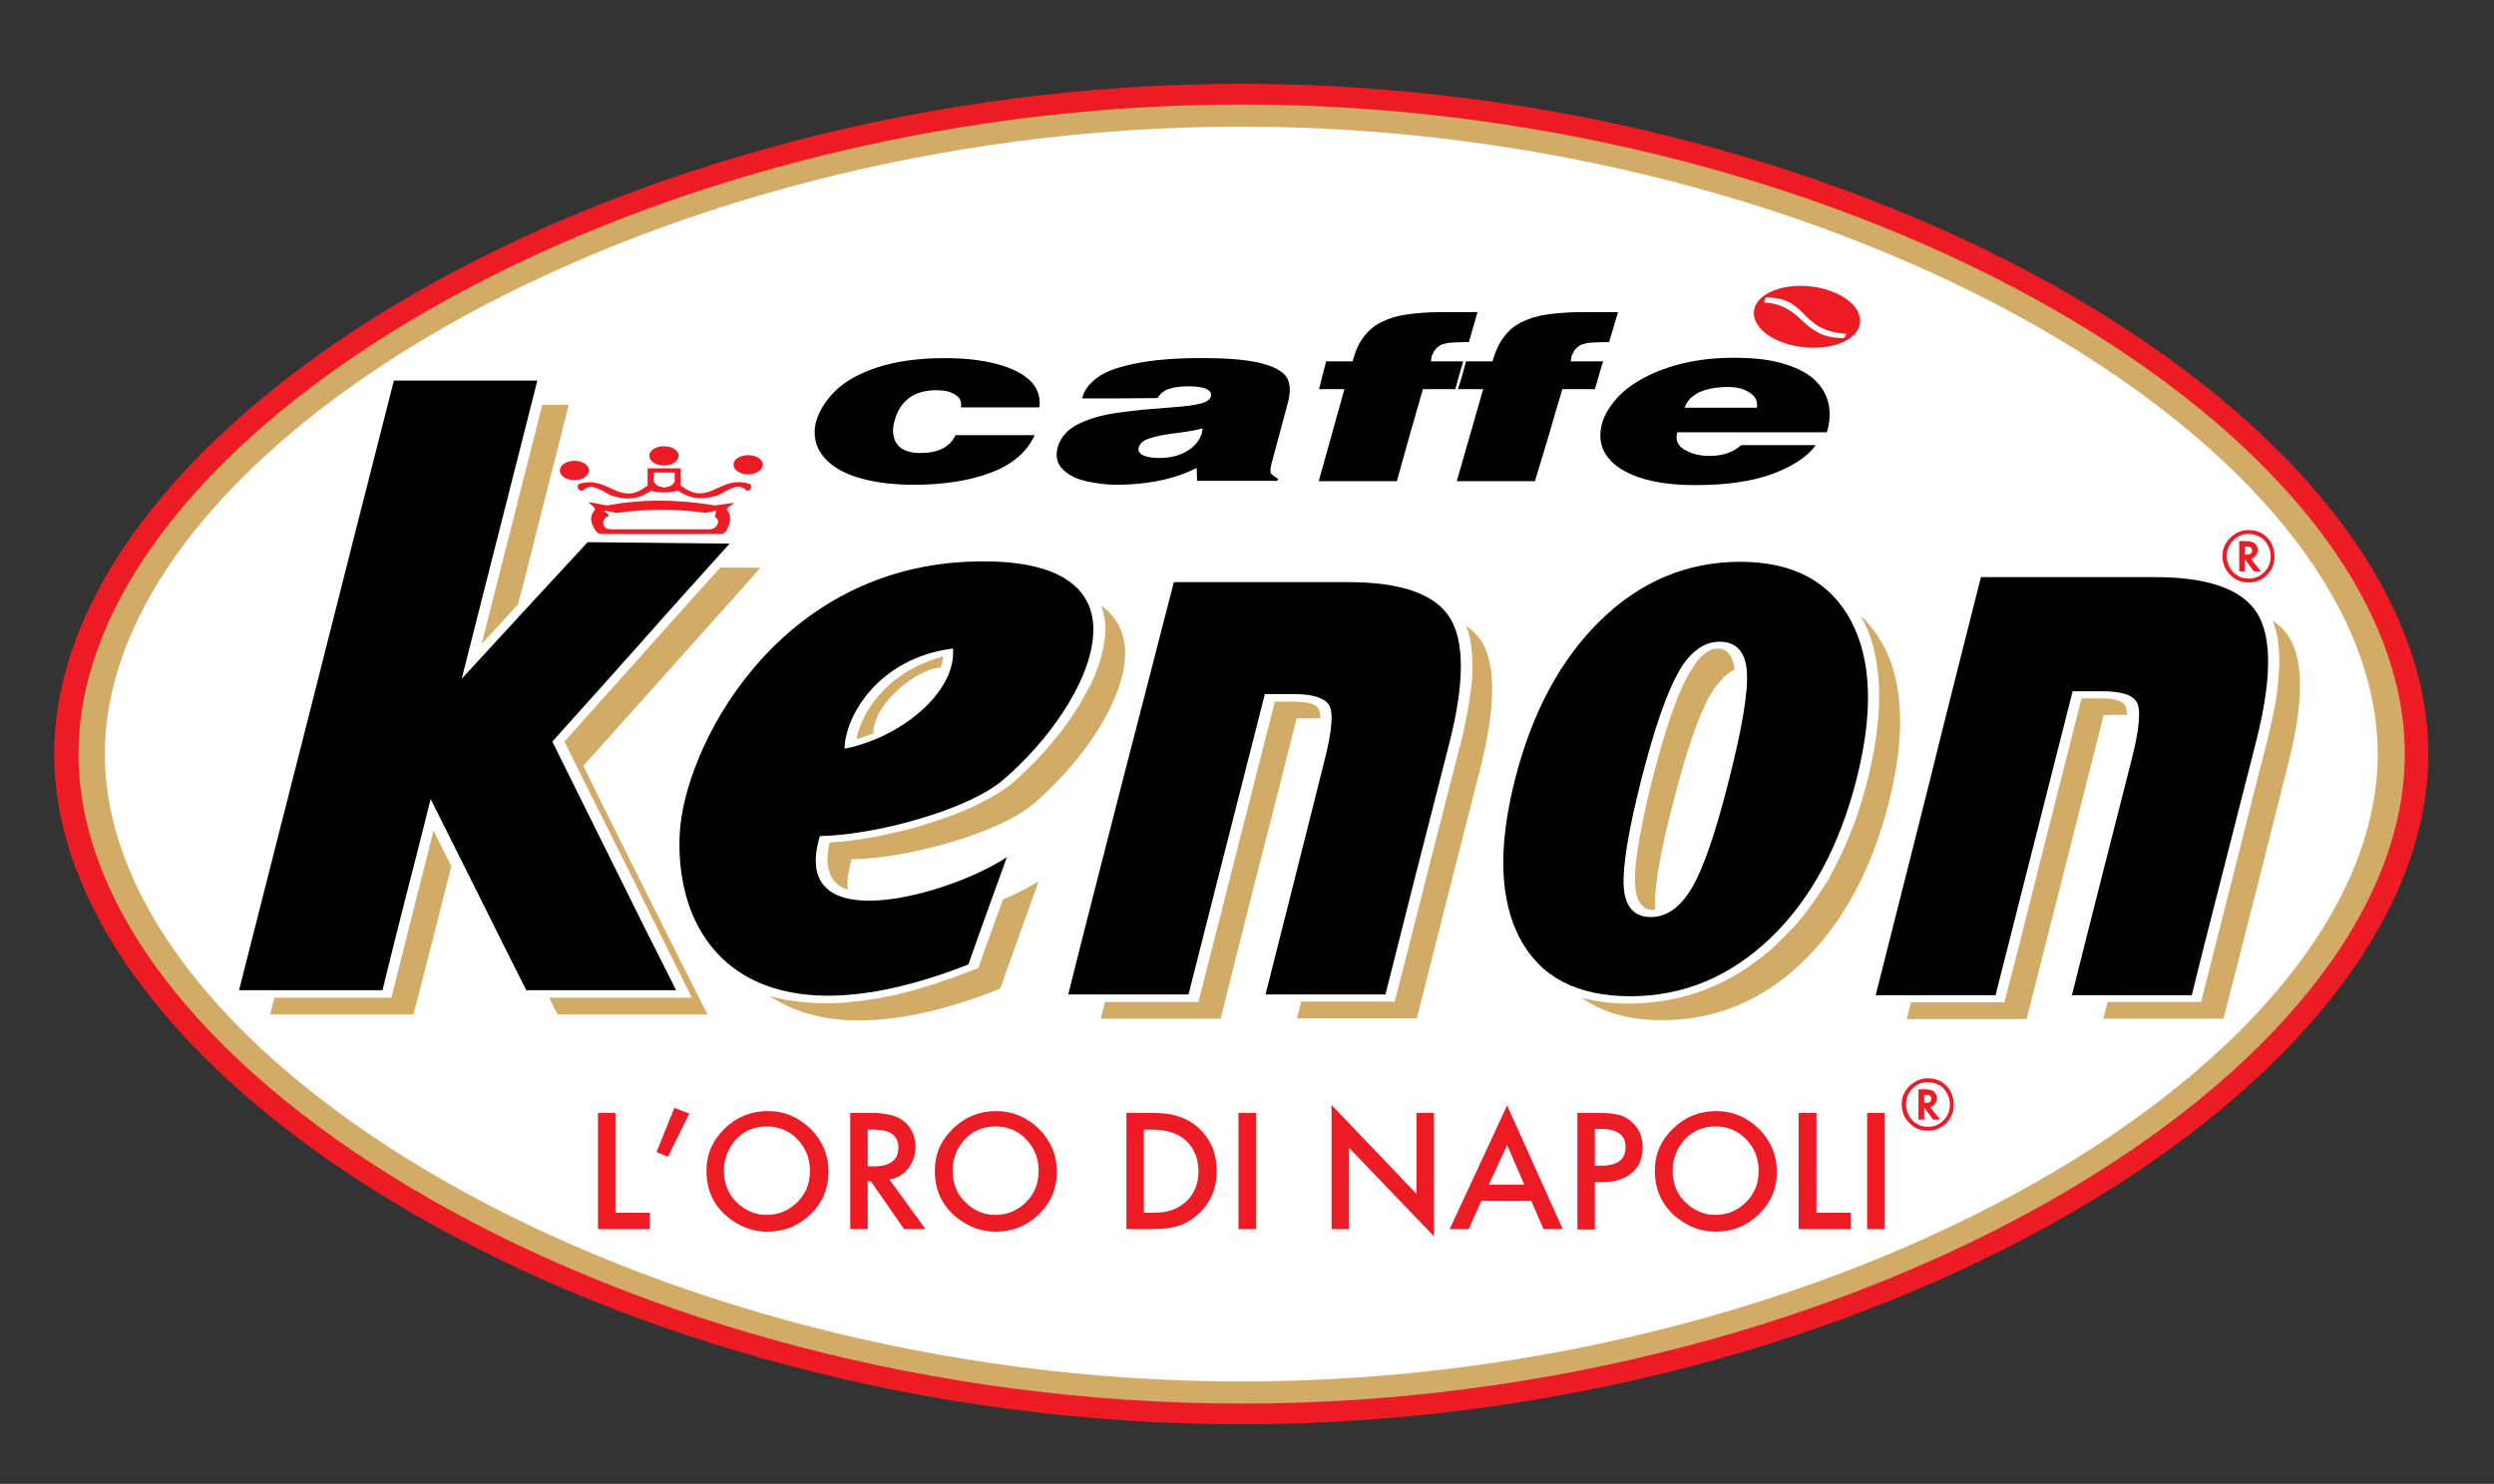
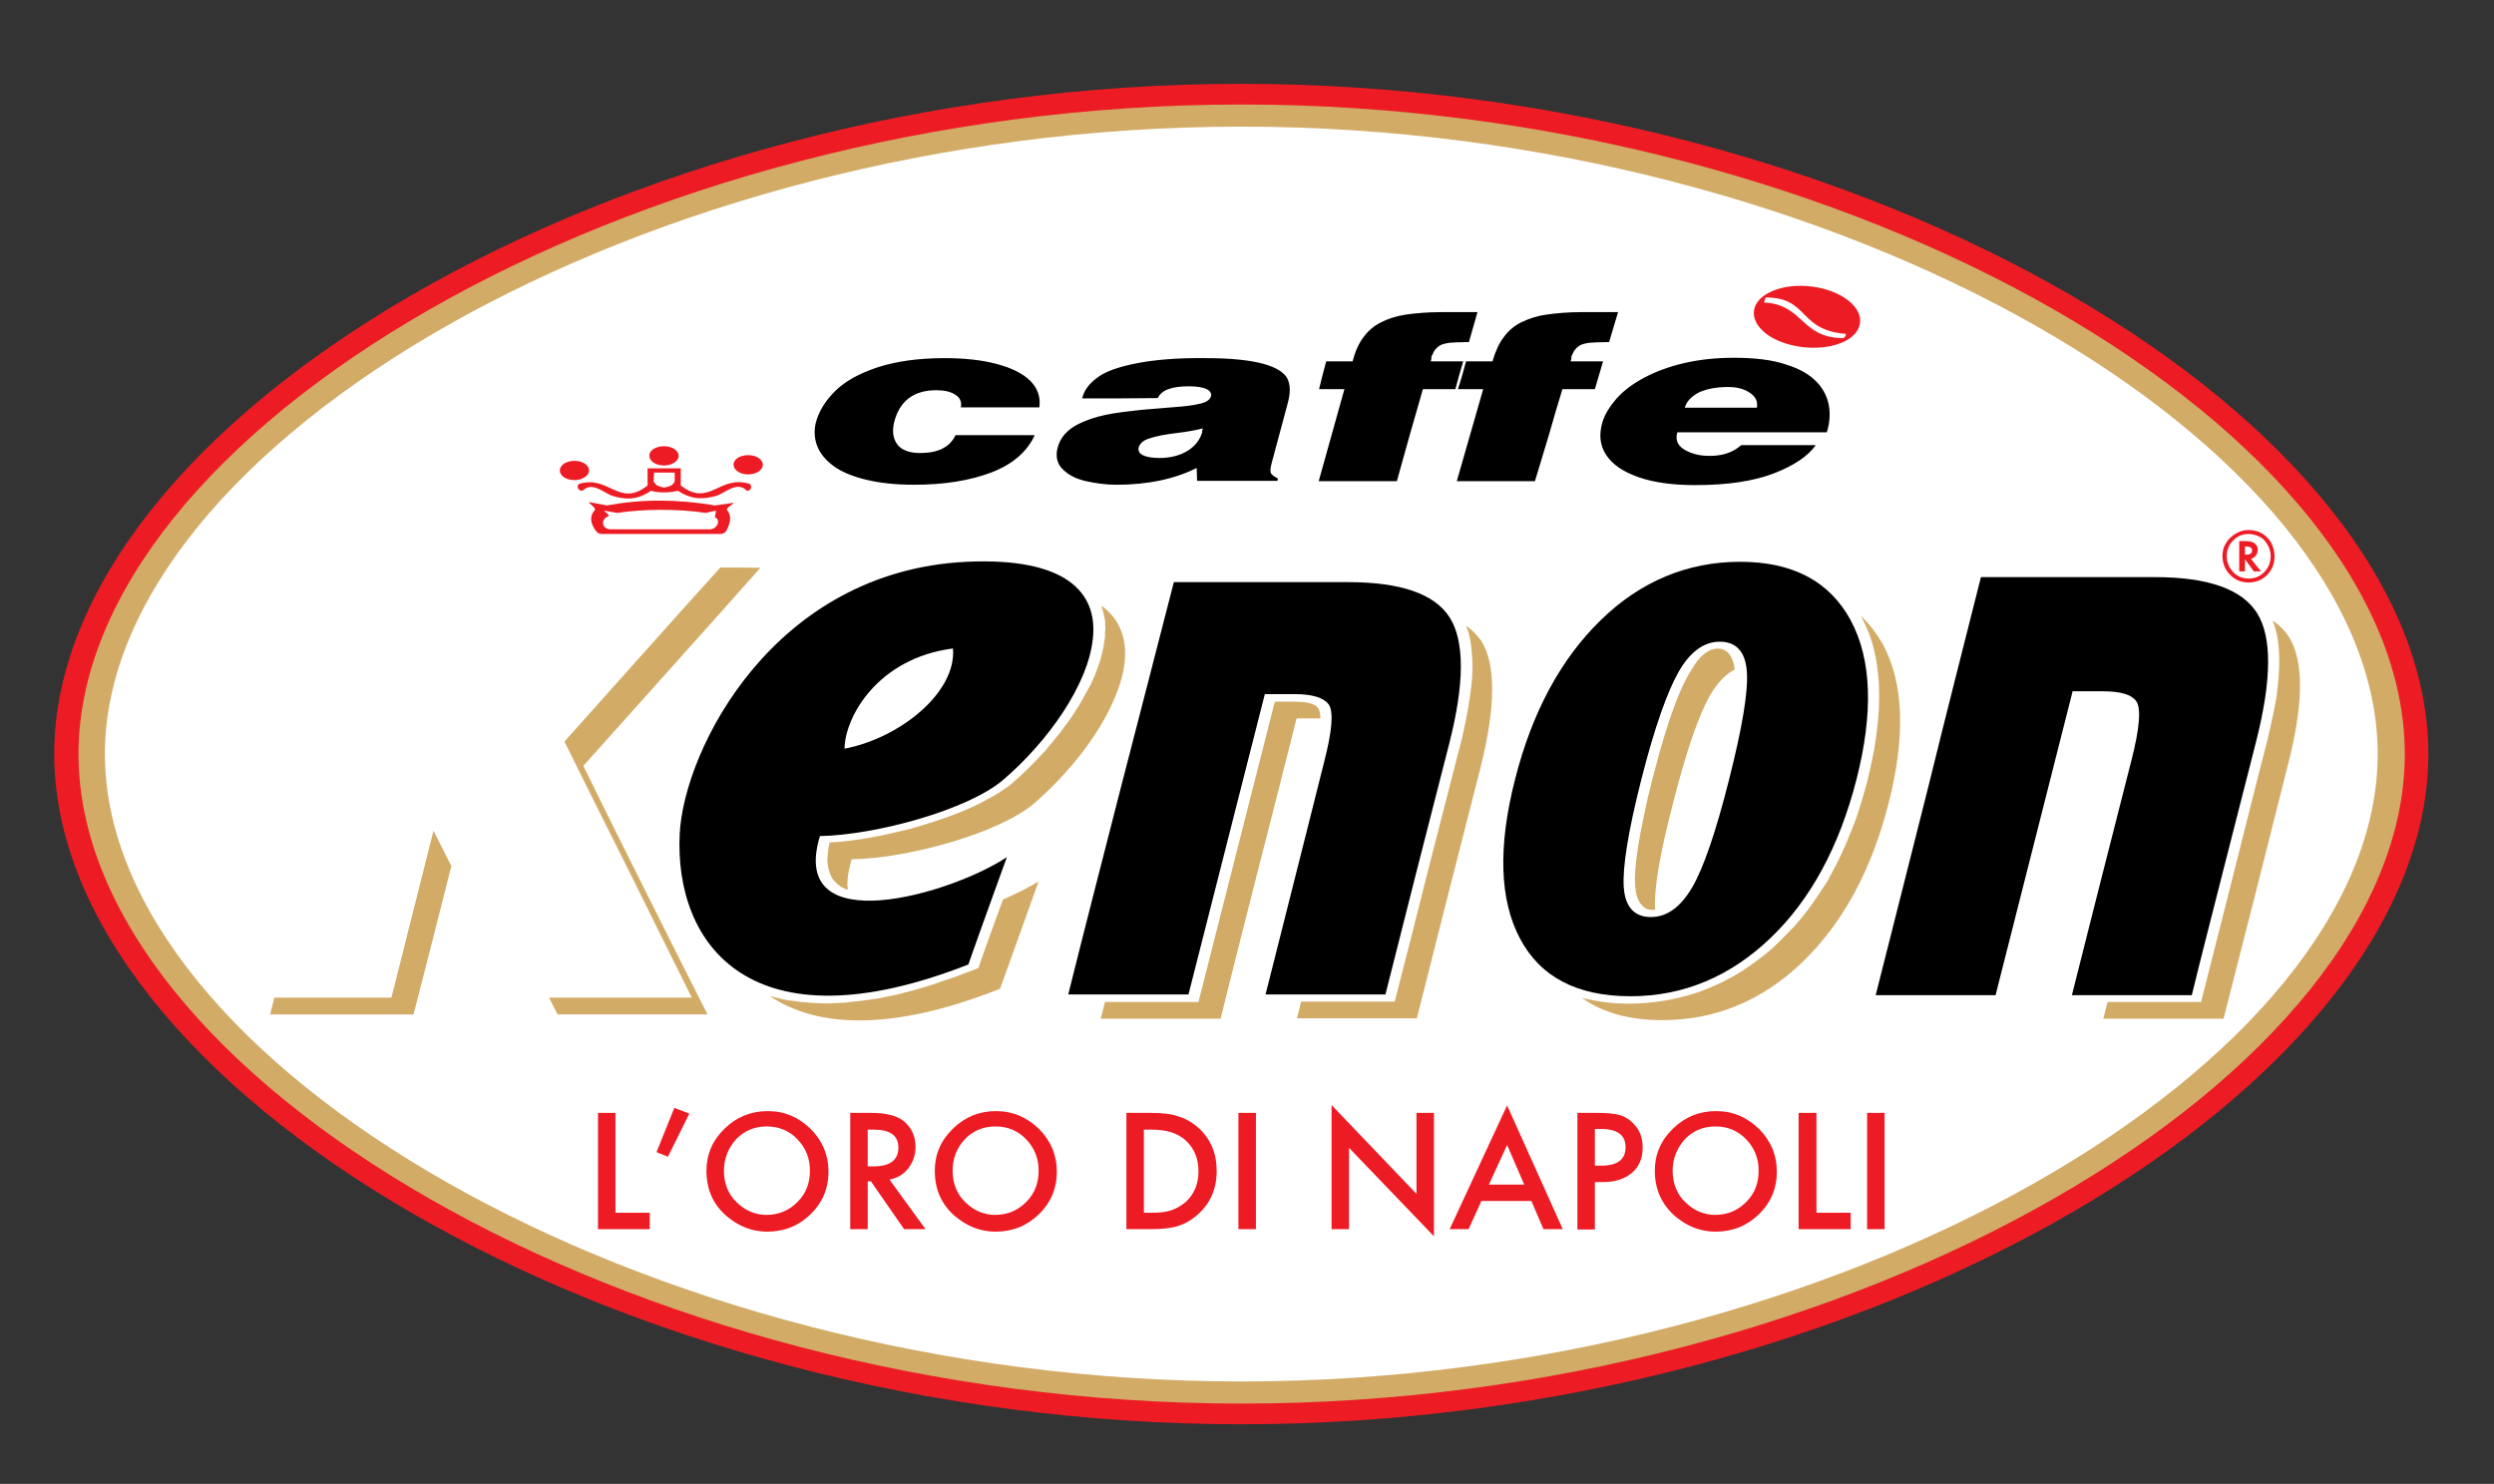
<svg xmlns="http://www.w3.org/2000/svg" version="1.1" x="0px" y="0px" viewBox="0 0 699 416" style="enable-background:new 0 0 699 416;" xml:space="preserve">
  <rect x="0" y="0" width="699" height="416" fill="#333333" stroke="none" />
  <style type="text/css">
	.st0{fill-rule:evenodd;clip-rule:evenodd;fill:#ED1C24;}
	.st1{fill-rule:evenodd;clip-rule:evenodd;fill:#D2AB67;}
	.st2{fill-rule:evenodd;clip-rule:evenodd;fill:#FFFFFF;}
	.st3{fill-rule:evenodd;clip-rule:evenodd;}
</style>
  <g id="Sfondo">
</g>
  <g id="Guide">
</g>
  <g id="Primo_piano">
    <g>
      <path class="st0" d="M15.2,211.4c0-92.7,156.4-187.9,332.7-187.9c176.3,0,332.7,95.3,332.7,187.9c0,92.7-156.4,187.9-332.7,187.9    C171.6,399.3,15.2,304,15.2,211.4z" />
      <path class="st1" d="M22,211.4c0-89.4,153.4-182.1,326-182.1c172.6,0,326,92.7,326,182.1c0,89.4-153.4,182.1-326,182.1    C175.3,393.5,22,300.8,22,211.4z" />
      <path class="st2" d="M29.4,211.4c0-86,150-175.9,318.5-175.9c168.5,0,318.5,89.9,318.5,175.9s-150,175.9-318.5,175.9    C179.4,387.3,29.4,297.4,29.4,211.4z" />
      <path class="st0" d="M517,83.5c5.8,3.8,5.8,9.3,0,12.2c-5.8,2.9-15.3,2.2-21.1-1.5c-5.8-3.8-5.8-9.3,0-12.2    C501.7,79,511.2,79.7,517,83.5L517,83.5z M494.4,84.8c0.1-0.5,0.3-0.9,0.5-1.4c12.2,0,9,9.2,22.5,10.2c-0.2,0.8-0.2,0.8-0.8,1.2    C504.6,94.7,505.6,85.4,494.4,84.8L494.4,84.8z" />
      <path class="st3" d="M488,124.8c6.9,0,13.9,0,20.9,0c-2.1,3-6,5.7-11.7,7.9c-5.7,2.2-13,3.3-22.1,3.3c-6.2,0-11.5-0.7-15.8-2.2    c-4.3-1.5-7.3-3.5-9.1-6.2c-1.8-2.7-2.1-5.7-1.1-9.2c0.7-2.3,2.1-4.5,4-6.7c2-2.2,4.5-4.1,7.7-5.8c3.2-1.7,6.9-3.1,11.2-4.1    c4.3-1,8.9-1.5,14-1.5c5.9,0,10.8,0.6,14.6,1.9c3.9,1.2,6.7,2.9,8.6,4.9c1.9,2,3,4.3,3.4,6.7c0.4,2.4,0.2,4.9-0.6,7.4    c-14,0-28,0-41.9,0c-0.6,2.1,0.1,3.7,1.9,4.8c1.8,1.1,4.1,1.8,6.9,1.8C482.7,127.9,485.8,126.8,488,124.8L488,124.8L488,124.8z     M472.2,114.3c6.8,0,13.5,0,20.2,0c0.3-1.7-0.3-3.1-2-4.2c-1.6-1.1-3.6-1.6-6.1-1.6c-3.2,0-5.9,0.5-8.1,1.5    C474.1,111.1,472.7,112.5,472.2,114.3L472.2,114.3z M410.9,101.3c2.5,0,4.9,0,7.4,0c0.8-2.7,1.8-5,3.1-6.7    c1.3-1.8,2.9-3.2,4.9-4.2c2-1,4.3-1.8,7.1-2.2c2.8-0.4,6.1-0.7,10.1-0.7c3.3,0,6.7,0,10,0c-0.8,2.8-1.7,5.6-2.5,8.4    c-2.5,0-4.4,0.1-5.6,0.2c-1.2,0.2-2.1,0.4-2.7,0.8c-0.6,0.4-1.2,0.9-1.7,1.8c-0.2,0.4-0.3,0.8-0.6,1.2c0.1,0.3,0,0.8-0.2,1.4    c3,0,6.1,0,9.1,0c-0.8,2.6-1.5,5.2-2.3,7.8c-3,0-6.1,0-9.1,0c-1.3,4.3-2.6,8.6-3.8,12.9c-1.3,4.3-2.6,8.6-3.9,12.9    c-7.3,0-14.6,0-21.9,0c1.2-4.3,2.5-8.6,3.7-12.9c1.2-4.3,2.5-8.6,3.7-12.9c-2.4,0-4.8,0-7.1,0    C409.5,106.5,410.2,103.9,410.9,101.3L410.9,101.3z M371.7,101.3c2.5,0,4.9,0,7.4,0c0.7-2.7,1.7-5,3-6.7c1.3-1.8,2.9-3.2,4.9-4.2    c1.9-1,4.3-1.8,7-2.2c2.8-0.4,6.1-0.7,10.1-0.7c3.3,0,6.7,0,10,0c-0.8,2.8-1.6,5.6-2.4,8.4c-2.5,0-4.3,0.1-5.5,0.2    c-1.2,0.2-2.1,0.4-2.7,0.8c-0.6,0.4-1.2,0.9-1.7,1.8c-0.2,0.4-0.3,0.8-0.6,1.2c0,0.3,0,0.8-0.2,1.4c3,0,6.1,0,9.1,0    c-0.8,2.6-1.5,5.2-2.2,7.8c-3,0-6.1,0-9.1,0c-1.2,4.3-2.5,8.6-3.7,12.9c-1.2,4.3-2.4,8.6-3.6,12.9c-7.3,0-14.6,0-21.9,0    c1.2-4.3,2.4-8.6,3.6-12.9c1.2-4.3,2.4-8.6,3.6-12.9c-2.4,0-4.8,0-7.1,0C370.3,106.5,371,103.9,371.7,101.3L371.7,101.3z     M337.1,120.1c-1.5,0.4-3.9,0.9-7.3,1.3c-3.4,0.4-5.9,0.9-7.6,1.5c-1.7,0.5-2.8,1.4-3.1,2.7c-0.3,1.7,1.7,2.8,5.9,2.8    c3.3,0,5.9-0.8,8-2.1c2-1.3,3.3-3,3.9-5C336.9,120.9,337,120.5,337.1,120.1L337.1,120.1z M303.3,111.7c0.5-2.2,1.9-4.1,4.2-5.8    c2.2-1.7,5.8-3,10.8-4c4.9-1,11.5-1.6,19.6-1.5c7.2,0,12.6,0.6,16.2,1.6c3.6,1,5.8,2.4,6.7,4.1c0.9,1.8,0.9,4.1,0.1,7    c-0.7,2.7-1.5,5.5-2.2,8.2c-0.7,2.7-1.5,5.5-2.2,8.2c-0.4,1.4-0.5,2.4-0.4,2.9c0.1,0.5,0.8,1.1,2.1,1.8c-0.1,0.2-0.1,0.4-0.2,0.6    c-7.5,0-15,0-22.5,0c0-1.2-0.1-2.4-0.1-3.6c-6.2,3.1-13.7,4.7-22.5,4.7c-2.9,0-5.8-0.4-8.5-1c-2.7-0.6-4.9-1.7-6.5-3.3    c-1.6-1.5-2.1-3.6-1.5-6c0.7-2.8,2.6-5.1,5.8-6.7c2.2-1.1,4.8-2,7.7-2.6c2.9-0.6,6.3-1,10-1.4c3.7-0.3,7-0.6,9.7-0.8    c2.8-0.2,5-0.5,6.6-0.9c1.9-0.4,2.9-1.1,3.2-2.1c0.2-0.8-0.2-1.5-1.2-2c-1-0.5-2.7-0.8-5-0.8c-4.9,0-7.7,1.1-8.7,3.3    C317.4,111.7,310.4,111.7,303.3,111.7L303.3,111.7z M269.3,114.2c0.3-1.5-0.2-2.7-1.5-3.5c-1.3-0.9-3.1-1.3-5.4-1.3    c-6.3,0-10.3,3-11.8,9c-0.6,2.5-0.3,4.6,0.9,6.2c1.2,1.6,3.5,2.5,6.9,2.4c4.8-0.1,7.9-1.8,9.4-5c7.4,0,14.8,0,22.2,0    c-2.1,4.6-6.1,8.1-12,10.4c-6,2.3-13.2,3.5-21.8,3.5c-5.2,0-9.7-0.5-13.4-1.4c-3.8-0.9-6.9-2.2-9.1-3.8c-2.2-1.6-3.8-3.5-4.6-5.5    c-0.8-2-1-4.2-0.5-6.5c0.8-3.2,2.6-6.2,5.4-9c2.8-2.8,6.8-5,11.9-6.7c5.2-1.7,11.5-2.6,18.8-2.6c5.5,0,10.3,0.5,14.5,1.6    c4.2,1.1,7.3,2.6,9.5,4.7c2.1,2.1,3,4.6,2.6,7.5C284,114.2,276.6,114.2,269.3,114.2L269.3,114.2z" />
      <g>
        <path class="st0" d="M165.3,140.8l4.8,0.9c9.8-1.8,19.6-1.8,30.3,0l5-0.7c1-0.1-2.2,1.4-1.6,2c1.4,1.8,0.8,3.6,0,5.4     c-0.3,0.7-0.9,1.3-1.9,1.3h-33.3c-1,0-1.5-0.7-1.9-1.3c-1.1-1.8-1.6-3.6,0-5.4C167.3,142.4,164.3,140.7,165.3,140.8L165.3,140.8z      M169.5,143.2l3.5,0.6c7.1-1.1,17-1.2,24.8,0l2.6-0.6c0.7-0.2-0.3,1.5,0.1,1.9c1.6,0.7,0.5,3.3-1.6,3.3h-27.7     c-2.7,0-2.9-3-0.6-3.7C170.9,144.2,168.7,143,169.5,143.2L169.5,143.2z M209.7,127.6c2.3,0,4.1,1.2,4.1,2.7     c0,1.5-1.9,2.7-4.1,2.7c-2.3,0-4.1-1.2-4.1-2.7C205.5,128.8,207.4,127.6,209.7,127.6L209.7,127.6z M161,129.2     c2.3,0,4.1,1.2,4.1,2.7c0,1.5-1.9,2.7-4.1,2.7c-2.3,0-4.1-1.2-4.1-2.7C156.9,130.4,158.7,129.2,161,129.2L161,129.2z      M186.1,125.1c2.3,0,4.1,1.2,4.1,2.7c0,1.5-1.9,2.7-4.1,2.7c-2.3,0-4.1-1.2-4.1-2.7C181.9,126.3,183.8,125.1,186.1,125.1     L186.1,125.1z M186.1,136.7c-1.8-0.4-2.2-0.6-2.9-1.7l0.1-2.5l5.8,0l0,2.5C188.5,136.1,187.8,136.4,186.1,136.7L186.1,136.7z      M181.5,138.2c-3.2,1.9-6.3,2-10.2,0.7c-2.2-0.9-5.4-3.9-7.9-1.4c-1,0.4-2-0.9-1.2-1.8c8.5-2.7,11.3,6.8,19.3,0.4l0-4.8l9.3,0     l0,4.8c8.1,6.3,10.8-3.2,19.4-0.4c0.8,0.9,0,2.2-1,1.8c-2.5-2.6-5.8,0.5-8.1,1.4c-3.9,1.2-6.9,1.1-10.1-0.7     c-0.3-0.2-0.6-0.4-1-0.6c-2.7,0.6-5.2,0.6-7.6,0C182.2,137.8,181.9,138,181.5,138.2L181.5,138.2z" />
        <path class="st3" d="M190.5,233.8c0.6-11.9,7.2-30.3,20.4-46.1c13.2-15.8,33-28.9,60-30.2c27.9-1.3,36.8,8.6,35.4,21.5     c-1.3,12.9-12.5,28.8-25.1,39.6c-9.9,8.5-35.8,15.5-51.4,15.8c-9,29.7,36.8,16.3,52.4,5.9c-3.6,10-7.3,20.1-10.8,30.1     C210.5,294.3,189,264.9,190.5,233.8L190.5,233.8z M236.7,209.9c15.6-3,31.4-15.8,30.4-28.1C246,184.5,236.8,201,236.7,209.9     L236.7,209.9z" />
        <path class="st3" d="M487.7,157.5c14.8,0,25.1,5.5,31,16.4c5.9,11,6.4,25.9,1.6,44.7c-4.8,18.7-12.8,33.6-24.1,44.4     c-11.3,10.8-24.4,16.3-39.2,16.3c-15,0-25.3-5.4-31-16.2c-5.7-10.8-6.2-25.6-1.4-44.5c4.8-19,12.9-33.9,24.1-44.8     C459.8,163,472.9,157.5,487.7,157.5L487.7,157.5L487.7,157.5z M484.6,218.6c3.7-14.6,5.4-24.7,5-30.3c-0.4-5.6-3-8.4-7.6-8.4     c-4.4,0-8.3,2.8-11.5,8.4c-3.2,5.6-6.8,15.7-10.5,30.3c-3.7,14.6-5.3,24.7-4.9,30.2c0.4,5.5,3,8.3,7.6,8.3     c4.5,0,8.3-2.8,11.5-8.2C477.4,243.5,480.9,233.3,484.6,218.6C484.6,218.6,484.6,218.6,484.6,218.6L484.6,218.6z" />
        <path class="st3" d="M555.2,161.8c16.2,0,32.5,0,48.8,0c14.9,0,24.4,3.4,28.6,10.1c4.2,6.7,4.1,18.6-0.2,35.7     c-3,11.9-6.1,23.8-9.1,35.7c-3,11.9-6.1,23.8-9,35.7c-11.2,0-22.4,0-33.6,0c2.8-11,5.5-22,8.3-32.9c2.8-11,5.6-22,8.4-33     c2.3-9,2.7-14.4,1.4-16.4c-1.3-2-4.5-2.9-9.6-2.9c-2.8,0-5.6,0-8.3,0c-3.6,14.2-7.2,28.4-10.8,42.6c-3.6,14.2-7.2,28.4-10.8,42.6     c-11.2,0-22.4,0-33.6,0c4.9-19.5,9.9-39,14.8-58.6C545.3,200.8,550.3,181.3,555.2,161.8L555.2,161.8z" />
        <path class="st3" d="M329,163.2c16.2,0,32.5,0,48.8,0c14.8,0,24.3,3.3,28.5,9.9c4.2,6.6,4.2,18.4-0.1,35.3c-3,11.8-6,23.5-9,35.2     c-3,11.7-5.9,23.5-8.9,35.2c-11.2,0-22.4,0-33.6,0c2.7-10.8,5.5-21.7,8.2-32.5c2.7-10.8,5.5-21.7,8.2-32.6     c2.3-8.9,2.7-14.2,1.3-16.2c-1.4-1.9-4.5-2.9-9.6-2.9c-2.8,0-5.6,0-8.3,0c-3.6,14-7.1,28.1-10.7,42.1c-3.6,14-7.1,28.1-10.7,42.1     c-11.3,0-22.5,0-33.7,0c4.8-19.3,9.8-38.6,14.7-57.8C319.1,201.8,324,182.5,329,163.2L329,163.2z" />
-         <path class="st3" d="M110.4,106.7c13.4,0,26.8,0,40.2,0c-3.5,13.9-7.1,27.9-10.6,41.8c-3.5,13.9-7.1,27.9-10.6,41.8     c11.7-12.8,23.5-25.5,35.3-38.3c13.3,0.1,26.5,0.3,39.8,0.4c-8.4,9.3-16.7,18.5-24.9,27.8c-8.2,9.2-16.5,18.5-24.8,27.7     c5.7,11.6,11.6,23.3,17.3,34.9c5.7,11.6,11.5,23.2,17.4,34.8c-14,0-28.1,0-42,0c-4.5-8.9-9-17.9-13.4-26.8     c-4.4-8.9-9-17.9-13.4-26.8c-2.2,8.9-4.5,17.9-6.8,26.8c-2.3,8.9-4.5,17.9-6.7,26.8c-13.5,0-26.8,0-40.2,0     c7.2-28.5,14.5-57,21.7-85.4C95.9,163.7,103.1,135.2,110.4,106.7L110.4,106.7z" />
-         <path class="st1" d="M264.4,184c-14.8,4-22.6,14.4-24.4,23.3c1.6-0.6,3.2-1.1,4.8-1.7c-0.2-8.1,12.2-18.3,18.9-18.4     C264,186.1,264.2,185.1,264.4,184L264.4,184z" />
        <path class="st1" d="M281.1,252.2c-2.3,6.4-4.7,12.8-6.9,19.2c-2.4,0.9-4.8,1.8-7.1,2.7c-1.9,0.6-3.8,1.2-5.6,1.9     c-1.8,0.5-3.6,1.1-5.3,1.6c-1.7,0.4-3.5,0.9-5.1,1.3c-1.6,0.3-3.3,0.7-5,1c-1.6,0.2-3.2,0.5-4.7,0.7c-1.5,0.1-3.1,0.3-4.6,0.5     c-1.5,0.1-2.9,0.1-4.3,0.2c-1.4,0-2.8,0-4.2-0.1c-1.3-0.1-2.6-0.2-3.9-0.3c-1.3-0.2-2.5-0.4-3.8-0.5c-1.2-0.3-2.2-0.5-3.5-0.8     c-0.5-0.1-0.9-0.3-1.4-0.4c12.8,8.7,33.6,10.3,64.6-2c3.6-10,7.2-20.1,10.8-30.1C288.5,248.7,285,250.5,281.1,252.2L281.1,252.2z     " />
        <path class="st1" d="M308.7,169.8c0.1,0.6,0.3,1.2,0.5,1.7c0.1,0.8,0.3,1.6,0.5,2.3c0,0.8,0.1,1.6,0.1,2.4     c-0.1,0.8-0.1,1.7-0.1,2.5c-0.2,0.9-0.3,1.7-0.4,2.6c-0.2,0.9-0.4,1.7-0.6,2.6c-0.2,0.9-0.5,1.8-0.8,2.6c-0.3,0.9-0.7,1.8-1,2.7     c-0.4,0.9-0.8,1.8-1.2,2.7c-0.5,0.9-1,1.8-1.5,2.7c-0.5,0.9-1,1.8-1.5,2.7c-0.5,0.9-1.2,1.8-1.7,2.7c-0.6,0.9-1.2,1.8-1.8,2.6     c-0.7,0.9-1.3,1.7-1.9,2.6c-0.8,0.9-1.4,1.7-2.1,2.6c-0.7,0.8-1.5,1.7-2.1,2.5c-3.2,3.5-6.5,6.9-10.4,10.1     c-1.3,0.9-2.5,1.7-3.8,2.5c-1.5,0.8-2.9,1.6-4.4,2.4c-1.6,0.8-3.2,1.5-4.9,2.2c-1.8,0.7-3.5,1.4-5.3,2c-3.2,1.1-6.2,2-9.3,2.9     c-2.6,0.6-5.2,1.2-7.7,1.8c-1.3,0.2-2.5,0.5-3.8,0.7c-3.6,0.6-7.3,1.1-11,1.3c-0.4,1.7-0.5,3.4-0.6,5c0,0.6,0.1,1.2,0.2,1.8     c0.1,0.5,0.2,1,0.4,1.5c0.1,0.5,0.3,0.9,0.5,1.3c0.2,0.4,0.5,0.8,0.7,1.1c0.4,0.3,0.7,0.6,0.9,0.9c0.4,0.3,0.7,0.5,1.1,0.8     c0.4,0.2,0.7,0.4,1.2,0.6c0.2,0.1,0.4,0.2,0.7,0.2c-0.3-2.3,0.1-5.1,1.1-8.5c15.6-0.2,41.5-7.3,51.3-15.8     c9.3-8.1,18.1-19,22.4-29.4C316.8,185.5,316.8,175.7,308.7,169.8L308.7,169.8z" />
        <path class="st1" d="M486.2,187.7c-0.1-0.6-0.2-1.1-0.3-1.7c-0.5-1.5-1.2-3.6-3.6-4.1c-1.1-0.1-1.8-0.1-2.8,0.3     c-2.3,1.1-3.8,2.9-4.8,4.6c-2.9,4.3-4.6,8.9-6.2,13.3c-2.7,7.9-4.8,15.8-6.7,23.7c-1.5,6.8-3,13.7-3.5,20.5     c-0.1,1.4-0.1,2.8,0,4.1c0.2,2.1,0.5,4.2,2.3,5.8c0.7,0.6,1.3,0.9,2.6,0.9c0.3,0,0.5,0,0.7-0.1c-0.4-5.6,1.3-15.6,5-29.8     c3.7-14.6,7.2-24.7,10.4-30.3C481.3,191.5,483.6,189,486.2,187.7L486.2,187.7z" />
        <path class="st1" d="M521.6,172.7c1,2,1.9,3.9,2.6,5.9c0.7,2,1.2,4.1,1.6,6.2c0.4,2.2,0.6,4.5,0.8,6.7c0.1,2.4,0.1,4.9,0,7.3     c-0.2,3.7-0.7,7.4-1.3,11.2c-0.8,4.1-1.6,8.1-2.8,12.1c-1,3.3-1.9,6.7-3.3,10c-1.2,3.1-2.5,6.1-4,9.2c-1,1.9-2,3.8-3,5.7     c-1.7,2.6-3.4,5.2-5.3,7.8c-1.2,1.6-2.5,3.2-3.9,4.8c-2.1,2.2-4.2,4.3-6.4,6.4c-1.5,1.3-3.1,2.5-4.7,3.7     c-1.1,0.8-2.4,1.7-3.6,2.5c-2,1.3-4.1,2.4-6.3,3.5c-1.8,0.8-3.5,1.5-5.3,2.2c-1.3,0.5-2.7,0.9-4.2,1.3c-1.4,0.4-2.7,0.7-4.2,1     c-1.5,0.3-2.8,0.5-4.4,0.7c-1.5,0.2-3,0.3-4.4,0.4c-2,0.1-4,0.1-6,0c-1.5-0.1-2.8-0.2-4.3-0.4c-1.8-0.3-3.5-0.6-5.3-1     c-0.1-0.1-0.4-0.1-0.6-0.2c5.8,4.2,13.3,6.3,22.6,6.3c14.8,0,28-5.4,39.3-16.3c11.3-10.9,19.3-25.7,24.1-44.4     c4.8-18.8,4.3-33.8-1.6-44.7C525.9,177.5,523.9,174.9,521.6,172.7L521.6,172.7z" />
-         <path class="st1" d="M596.2,200.4c0-0.2,0-0.4-0.1-0.5c0-0.8-0.1-1.5-0.5-2.2c-0.8-1-1.9-1.4-3.6-1.7c-1.2-0.2-2.3-0.2-3.6-0.2     c-1.7,0-3.4,0-5,0c-3.6,14.2-7.2,28.4-10.8,42.6c-3.6,14.2-7.1,28.4-10.8,42.6c-8.8,0-17.6,0-26.2,0c-0.4,1.6-0.8,3.2-1.2,4.7     c11.2,0,22.4,0,33.6,0c3.6-14.2,7.2-28.4,10.8-42.6c3.6-14.2,7.2-28.4,10.8-42.6C591.8,200.4,594,200.4,596.2,200.4L596.2,200.4z     " />
        <path class="st1" d="M637,174c0.6,1.7,1.1,3.4,1.4,5.2c0.3,2.5,0.5,5,0.4,7.5c-0.1,3-0.4,5.9-0.8,8.9c-0.7,4-1.6,8-2.5,11.9     c-3.2,12.2-6.2,24.5-9.3,36.7c-3.1,12.2-6.2,24.5-9.3,36.7c-8.8,0-17.5,0-26.2,0c-0.4,1.6-0.8,3.2-1.2,4.7c11.2,0,22.4,0,33.7,0     c3-11.9,6.1-23.8,9.1-35.7c3-11.9,6-23.8,9-35.7c4.4-17.1,4.4-29,0.2-35.7C640.4,176.8,638.9,175.3,637,174L637,174z" />
        <path class="st1" d="M370.1,201.4c-0.1-1-0.1-1.9-0.6-2.8c-0.7-1-1.9-1.4-3.6-1.7c-1.2-0.1-2.3-0.2-3.5-0.2c-1.8,0-3.5,0-5.1,0     c-3.6,14-7.1,28.1-10.7,42.1c-3.6,14-7.1,28.1-10.7,42.1c-8.8,0-17.5,0-26.2,0c-0.4,1.6-0.8,3.2-1.2,4.7c11.1,0,22.4,0,33.6,0     c3.5-14,7-28.1,10.6-42.1c3.6-14,7.2-28.1,10.7-42.1C365.6,201.4,367.9,201.4,370.1,201.4L370.1,201.4z" />
        <path class="st1" d="M410.9,175.4c0.1,0.5,0.3,0.9,0.5,1.3c1,3.2,1.2,6.5,1.3,9.9c0,1.2-0.1,2.3-0.1,3.5     c-0.5,5.6-1.5,11.1-2.8,16.7c-3.2,12.3-6.3,24.7-9.5,37c-3.1,12.3-6.2,24.7-9.4,37c-8.8,0-17.5,0-26.2,0     c-0.4,1.6-0.8,3.2-1.2,4.7c11.2,0,22.4,0,33.6,0c3-11.7,5.9-23.5,8.9-35.2c3-11.7,6-23.5,9-35.3c4.2-16.9,4.3-28.6,0.2-35.3     C414.1,178.2,412.7,176.7,410.9,175.4L410.9,175.4z" />
        <path class="st1" d="M126.5,242.8c-1.7-3.3-3.3-6.6-5-9.9c-3.9,15.6-7.9,31.2-11.8,46.8c-10.9,0-21.9,0-32.8,0     c-0.4,1.6-0.8,3.2-1.2,4.7c13.4,0,26.8,0,40.2,0C119.5,270.5,123,256.7,126.5,242.8L126.5,242.8z" />
        <path class="st1" d="M201.9,159.1c-7.3,8.1-14.7,16.3-21.9,24.4c-7.3,8.1-14.5,16.3-21.8,24.4c5.9,12,11.9,23.9,17.9,35.9     c5.9,11.9,11.8,23.9,17.8,35.9c-13.3,0-26.7,0-40,0c0.8,1.6,1.6,3.2,2.4,4.7c14,0,28.1,0,42,0c-5.9-11.6-11.7-23.2-17.5-34.8     c-5.8-11.6-11.6-23.2-17.3-34.9c8.2-9.2,16.6-18.5,24.8-27.7c8.3-9.2,16.5-18.5,24.8-27.8C209.5,159.1,205.7,159.1,201.9,159.1     L201.9,159.1z" />
-         <path class="st1" d="M152,113.5c-2.8,11.2-5.7,22.3-8.5,33.5c-2.8,11.2-5.7,22.3-8.5,33.5c3.5-3.7,6.8-7.4,10.2-11.1     c2.4-9.3,4.8-18.6,7.1-27.9c2.4-9.3,4.7-18.6,7.1-28C156.9,113.5,154.5,113.5,152,113.5L152,113.5z" />
      </g>
      <g>
        <polygon class="st0" points="172.5,312 172.5,340 182.1,340 182.1,344.6 167.6,344.6 167.6,312    " />
        <polygon class="st0" points="189,310.6 193.2,312.2 187.2,324.3 184,323    " />
        <path class="st0" d="M198,328.2c0-4.6,1.7-8.5,5.1-11.8c3.4-3.3,7.4-4.9,12.1-4.9c4.7,0,8.6,1.7,12,5c3.3,3.3,5,7.3,5,12     c0,4.7-1.7,8.7-5,11.9c-3.4,3.3-7.4,4.9-12.2,4.9c-4.2,0-8-1.5-11.4-4.4C199.8,337.6,198,333.4,198,328.2z M202.9,328.2     c0,3.6,1.2,6.6,3.6,8.9c2.4,2.3,5.2,3.5,8.3,3.5c3.4,0,6.3-1.2,8.7-3.6c2.4-2.4,3.5-5.3,3.5-8.8c0-3.5-1.2-6.4-3.5-8.8     c-2.3-2.4-5.2-3.6-8.6-3.6c-3.4,0-6.3,1.2-8.6,3.6C204.1,321.9,202.9,324.8,202.9,328.2z" />
        <path class="st0" d="M249.3,330.7l10.1,13.9h-6l-9.3-13.4h-0.9v13.4h-4.9V312h5.8c4.3,0,7.4,0.8,9.3,2.4c2.1,1.8,3.2,4.2,3.2,7.1     c0,2.3-0.7,4.3-2,6C253.3,329.2,251.5,330.3,249.3,330.7z M243.2,327h1.6c4.7,0,7-1.8,7-5.3c0-3.3-2.3-5-6.8-5h-1.8V327z" />
        <path class="st0" d="M262,328.2c0-4.6,1.7-8.5,5.1-11.8c3.4-3.3,7.4-4.9,12.1-4.9c4.6,0,8.6,1.7,12,5c3.3,3.3,5,7.3,5,12     c0,4.7-1.7,8.7-5,11.9c-3.4,3.3-7.4,4.9-12.2,4.9c-4.2,0-8-1.5-11.4-4.4C263.8,337.6,262,333.4,262,328.2z M267,328.2     c0,3.6,1.2,6.6,3.6,8.9c2.4,2.3,5.2,3.5,8.3,3.5c3.4,0,6.3-1.2,8.7-3.6c2.4-2.4,3.5-5.3,3.5-8.8c0-3.5-1.2-6.4-3.5-8.8     c-2.3-2.4-5.2-3.6-8.6-3.6c-3.4,0-6.3,1.2-8.6,3.6C268.1,321.9,267,324.8,267,328.2z" />
        <path class="st0" d="M315.7,344.6V312h6.8c3.3,0,5.9,0.3,7.8,1c2,0.6,3.9,1.7,5.6,3.2c3.4,3.1,5.1,7.1,5.1,12.1     c0,5-1.8,9.1-5.3,12.2c-1.8,1.6-3.6,2.6-5.5,3.2c-1.8,0.6-4.4,0.9-7.7,0.9H315.7z M320.6,340h2.2c2.2,0,4.1-0.2,5.5-0.7     c1.5-0.5,2.8-1.3,4-2.3c2.4-2.2,3.6-5.1,3.6-8.6c0-3.6-1.2-6.5-3.6-8.7c-2.2-2-5.3-3-9.5-3h-2.2V340z" />
        <rect x="347.1" y="312" class="st0" width="4.9" height="32.6" />
        <polygon class="st0" points="373.2,344.6 373.2,309.8 397,334.7 397,312 401.9,312 401.9,346.6 378.1,321.8 378.1,344.6    " />
        <path class="st0" d="M429.2,336.7h-14l-3.6,7.9h-5.3l16.1-34.7l15.6,34.7h-5.4L429.2,336.7z M427.2,332.1l-4.8-11.1l-5.1,11.1     H427.2z" />
        <path class="st0" d="M447,331.4v13.3h-4.9V312h5.6c2.7,0,4.8,0.2,6.2,0.6c1.4,0.4,2.6,1.1,3.7,2.2c1.9,1.8,2.8,4.1,2.8,6.9     c0,3-1,5.4-3,7.1c-2,1.7-4.7,2.6-8.1,2.6H447z M447,326.8h1.8c4.5,0,6.8-1.7,6.8-5.2c0-3.4-2.3-5.1-7-5.1H447V326.8z" />
        <path class="st0" d="M463.8,328.2c0-4.6,1.7-8.5,5.1-11.8c3.4-3.3,7.4-4.9,12.1-4.9c4.7,0,8.6,1.7,12,5c3.3,3.3,5,7.3,5,12     c0,4.7-1.7,8.7-5,11.9c-3.4,3.3-7.4,4.9-12.2,4.9c-4.2,0-8-1.5-11.4-4.4C465.7,337.6,463.8,333.4,463.8,328.2z M468.8,328.2     c0,3.6,1.2,6.6,3.6,8.9c2.4,2.3,5.2,3.5,8.3,3.5c3.4,0,6.3-1.2,8.7-3.6c2.4-2.4,3.5-5.3,3.5-8.8c0-3.5-1.2-6.4-3.5-8.8     c-2.3-2.4-5.2-3.6-8.6-3.6c-3.4,0-6.3,1.2-8.6,3.6C470,321.9,468.8,324.8,468.8,328.2z" />
        <polygon class="st0" points="509.1,312 509.1,340 518.7,340 518.7,344.6 504.1,344.6 504.1,312    " />
        <rect x="523.3" y="312" class="st0" width="4.9" height="32.6" />
      </g>
-       <path class="st0" d="M541,310.4l2.8,3.5h-2l-2.5-3.4v3.4h-1.6v-8.5h1.7c1.2,0,2,0.2,2.6,0.6c0.6,0.5,0.9,1.1,0.9,1.9    c0,0.5-0.2,1-0.5,1.5c-0.3,0.4-0.7,0.7-1.2,0.9L541,310.4z M539.3,309.2h0.3c1.2,0,1.7-0.4,1.7-1.2c0-0.7-0.6-1.1-1.7-1.1h-0.3    V309.2z M547.6,309.7c0,2-0.7,3.8-2.1,5.2c-1.4,1.4-3.2,2.1-5.2,2.1c-2,0-3.8-0.7-5.2-2.2c-1.4-1.4-2.1-3.2-2.1-5.2    c0-1.1,0.2-2.2,0.7-3.1c0.5-1,1.1-1.8,2-2.5c1.4-1.1,2.9-1.7,4.6-1.7c1.1,0,2.1,0.2,3.1,0.6c1.3,0.6,2.3,1.5,3.1,2.7    C547.2,306.9,547.6,308.3,547.6,309.7z M540.3,303.4c-1.7,0-3.1,0.6-4.3,1.8c-1.2,1.2-1.8,2.7-1.8,4.4c0,1.7,0.6,3.2,1.8,4.5    c1.2,1.2,2.6,1.8,4.4,1.8c1.7,0,3.1-0.6,4.3-1.8c1.2-1.2,1.8-2.7,1.8-4.5c0-0.9-0.2-1.9-0.7-2.9c-0.5-0.9-1.1-1.7-1.8-2.2    C542.8,303.8,541.6,303.4,540.3,303.4z" />
      <path class="st0" d="M630.9,156.7l2.8,3.5h-2l-2.5-3.4v3.4h-1.6v-8.5h1.7c1.2,0,2,0.2,2.6,0.6c0.6,0.5,0.9,1.1,0.9,1.9    c0,0.5-0.2,1-0.5,1.5c-0.3,0.4-0.7,0.7-1.2,0.9L630.9,156.7z M629.2,155.5h0.3c1.2,0,1.7-0.4,1.7-1.2c0-0.7-0.6-1.1-1.7-1.1h-0.3    V155.5z M637.5,156c0,2-0.7,3.8-2.1,5.2c-1.4,1.4-3.2,2.1-5.2,2.1c-2,0-3.8-0.7-5.2-2.2c-1.4-1.4-2.1-3.2-2.1-5.2    c0-1.1,0.2-2.2,0.7-3.1c0.5-1,1.1-1.8,2-2.5c1.4-1.1,2.9-1.7,4.6-1.7c1.1,0,2.1,0.2,3.1,0.6c1.3,0.6,2.3,1.5,3.1,2.7    C637.1,153.2,637.5,154.5,637.5,156z M630.2,149.7c-1.7,0-3.1,0.6-4.3,1.8c-1.2,1.2-1.8,2.7-1.8,4.4c0,1.7,0.6,3.2,1.8,4.5    c1.2,1.2,2.6,1.8,4.4,1.8c1.7,0,3.1-0.6,4.3-1.8c1.2-1.2,1.8-2.7,1.8-4.5c0-0.9-0.2-1.9-0.7-2.9c-0.5-0.9-1.1-1.7-1.8-2.2    C632.7,150.1,631.5,149.7,630.2,149.7z" />
    </g>
  </g>
</svg>